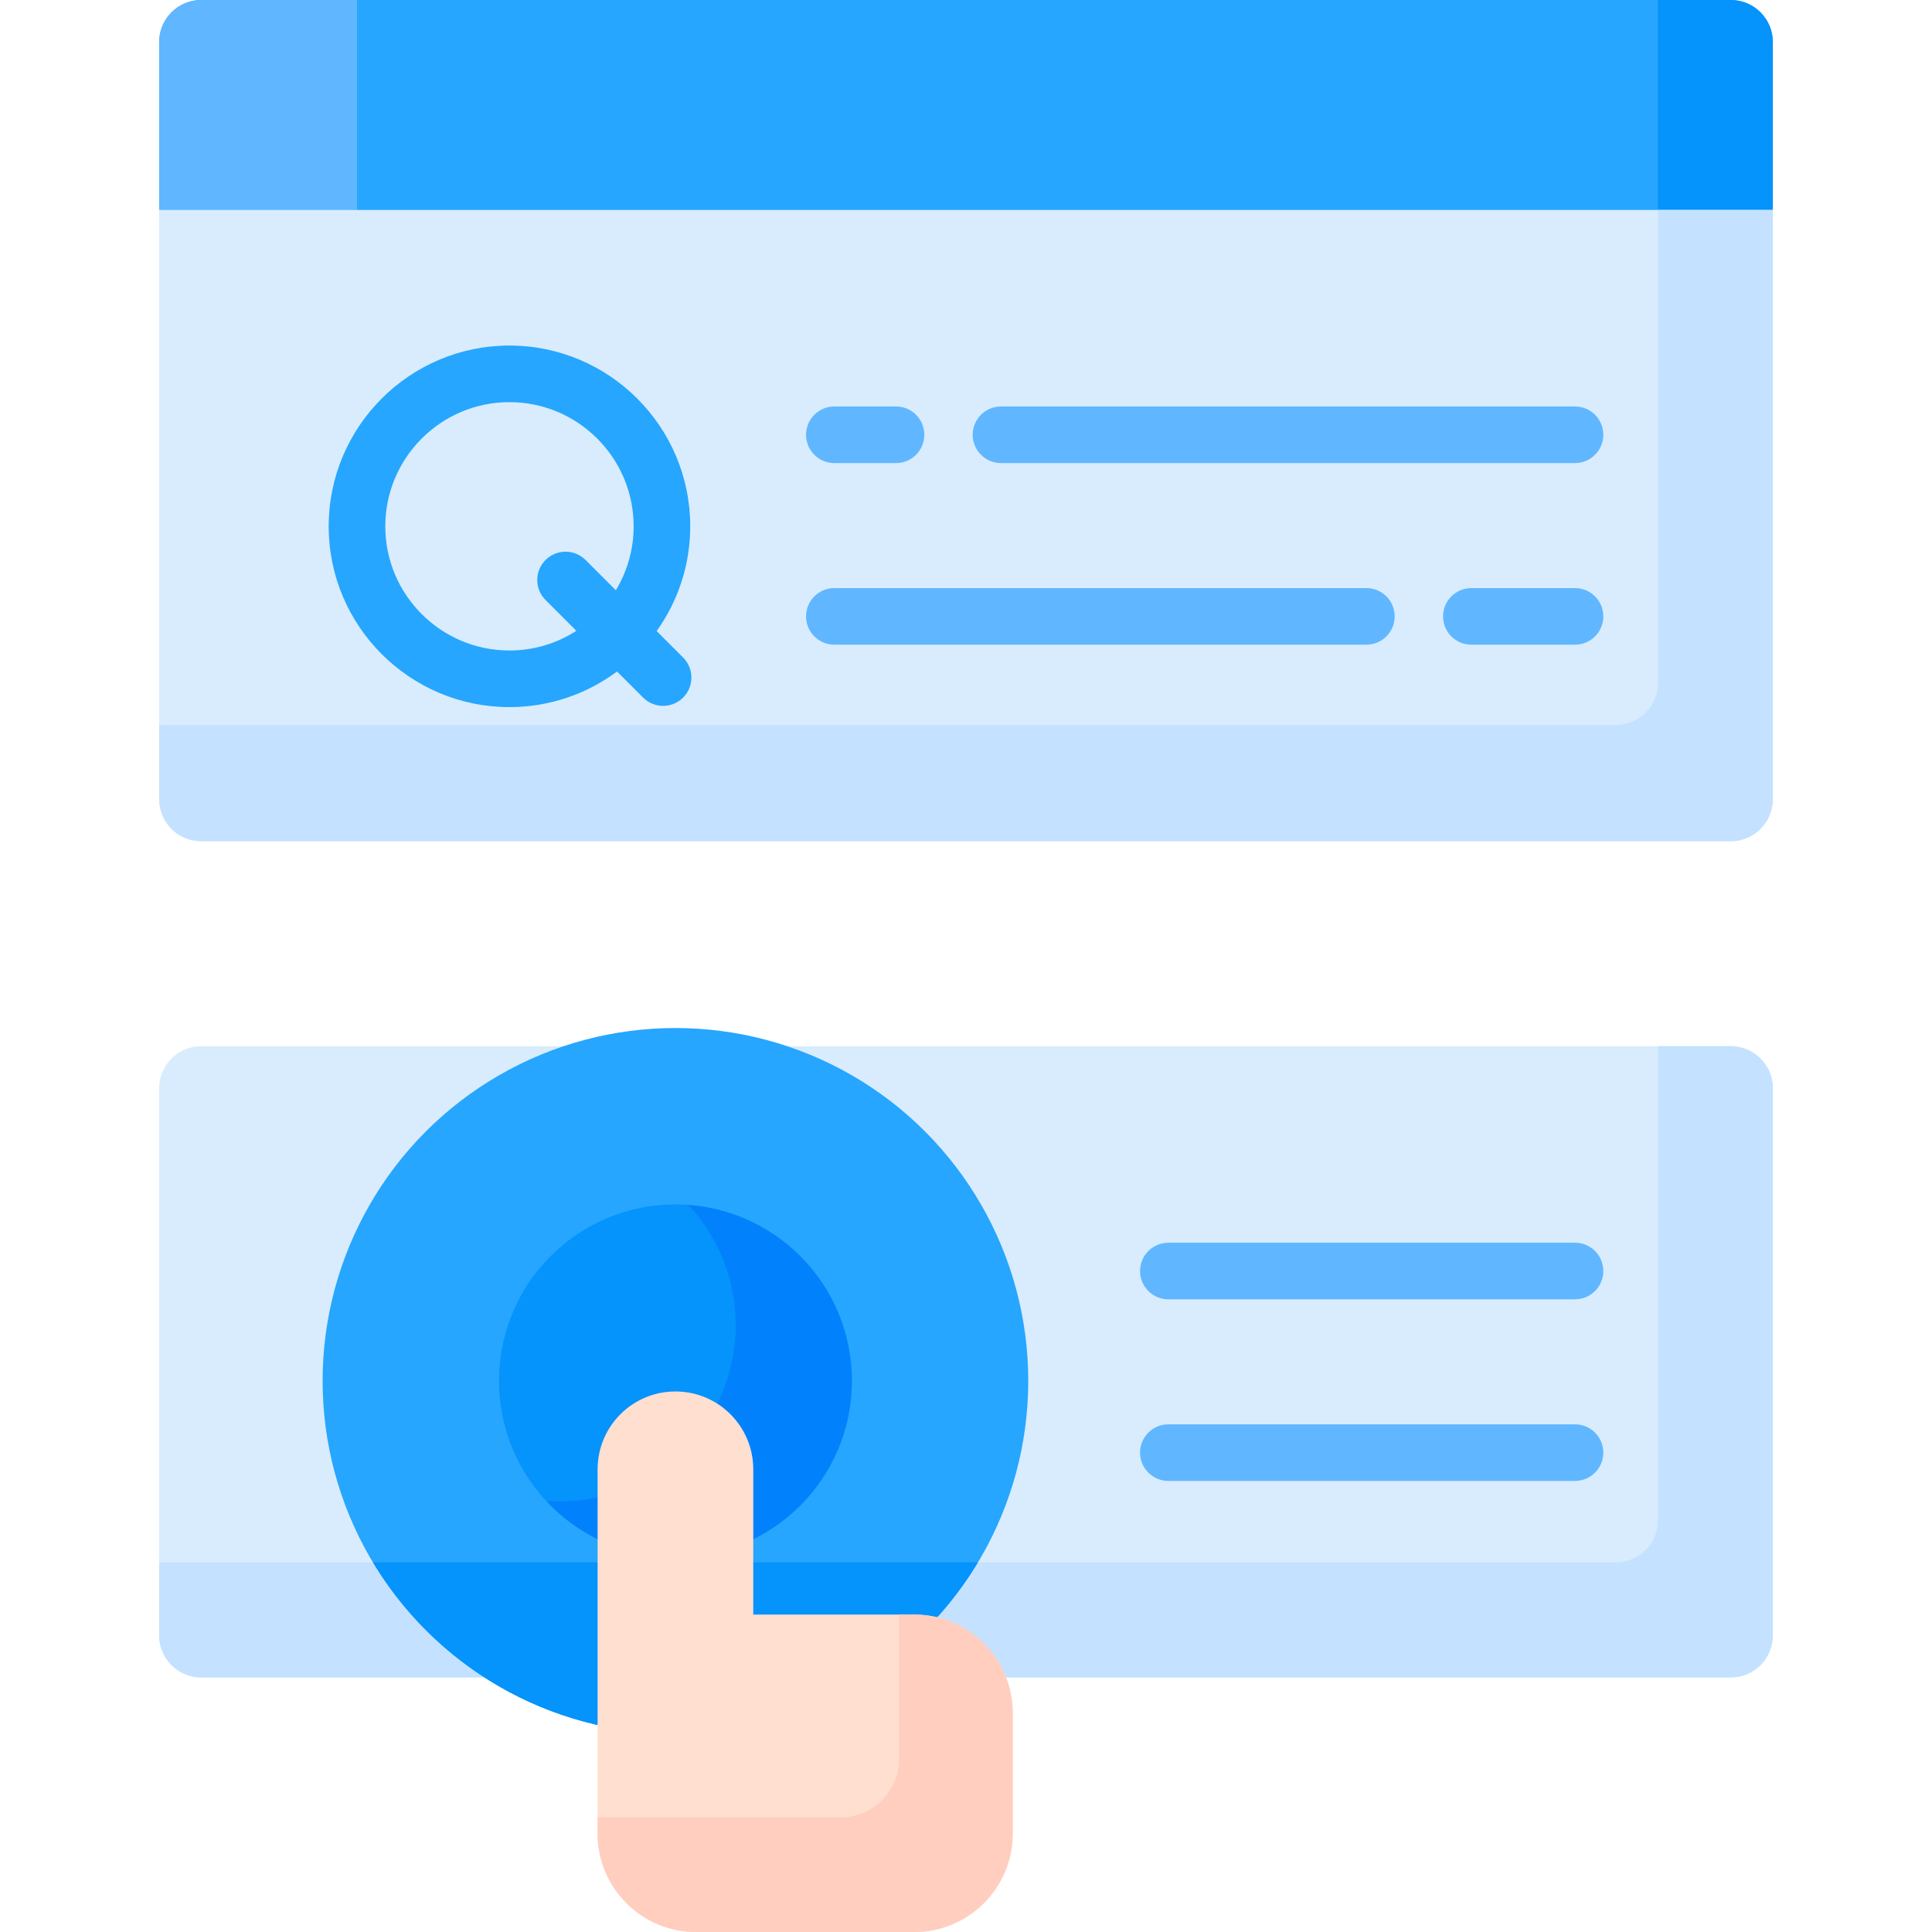
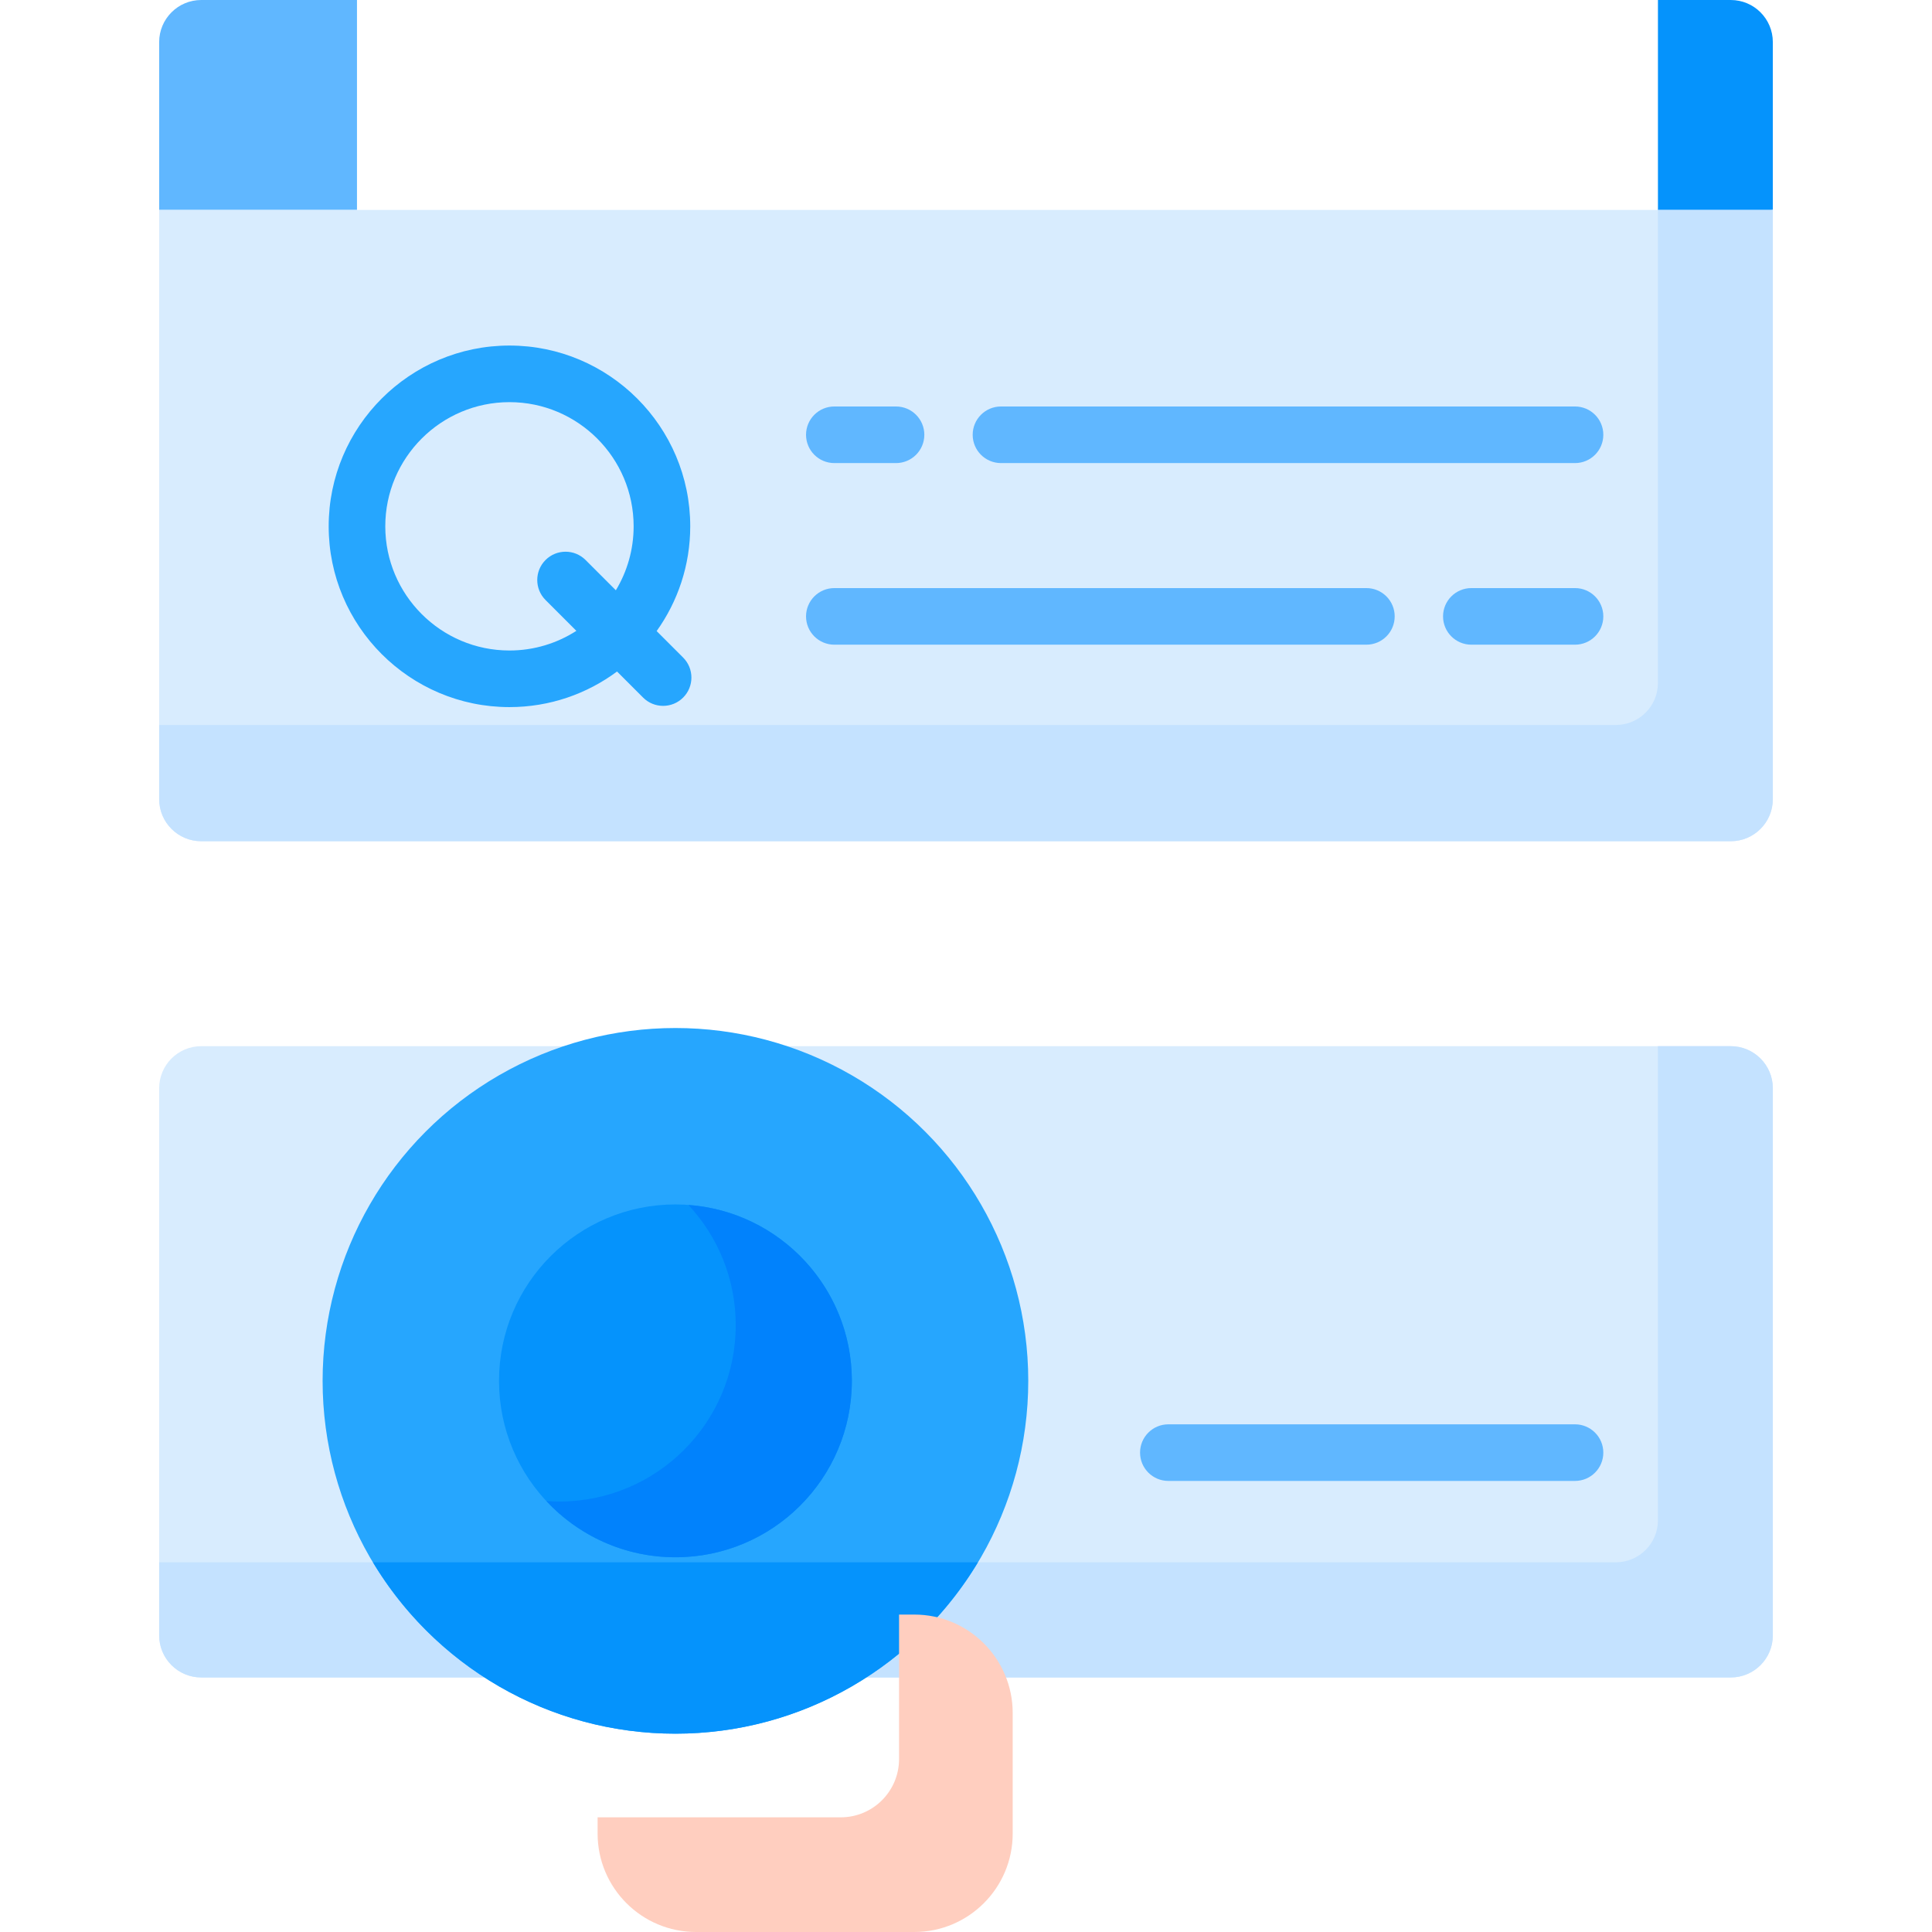
<svg xmlns="http://www.w3.org/2000/svg" id="Capa_1" enable-background="new 0 0 512 512" viewBox="0 0 512 512">
  <g>
    <g>
      <g>
-         <path d="m458.665 0h-405.33c-6.161 0-11.155 4.994-11.155 11.155v44.482l9.946 1.03h407.747l9.946-1.03v-44.482c.001-6.161-4.993-11.155-11.154-11.155z" fill="#26a6fe" />
-       </g>
+         </g>
      <g>
        <path d="m53.334 0c-6.16 0-11.154 4.994-11.154 11.155v44.482h52.424v-55.637z" fill="#60b7ff" />
      </g>
      <g>
        <path d="m458.665 0h-19.293v56.667h20.501l9.946-1.03v-44.482c.001-6.161-4.993-11.155-11.154-11.155z" fill="#0593fc" />
      </g>
      <g>
        <g>
          <path d="m458.666 222.933h-405.332c-6.161 0-11.155-4.994-11.155-11.155v-156.141h427.641v156.142c0 6.16-4.994 11.154-11.154 11.154z" fill="#d8ecfe" />
        </g>
        <g>
          <path d="m439.372 55.637v125.337c0 6.161-4.994 11.155-11.155 11.155h-386.037v19.65c0 6.161 4.994 11.155 11.155 11.155h405.331c6.161 0 11.155-4.994 11.155-11.155v-156.142z" fill="#c4e2ff" />
        </g>
        <g>
          <path d="m458.666 444.546h-405.332c-6.161 0-11.155-4.994-11.155-11.155v-144.986c0-6.161 4.994-11.155 11.155-11.155h405.331c6.161 0 11.155 4.994 11.155 11.155v144.987c0 6.16-4.994 11.154-11.154 11.154z" fill="#d8ecfe" />
        </g>
        <g>
          <path d="m458.665 277.25h-19.293v125.62c0 6.16-4.994 11.155-11.155 11.155h-386.037v19.367c0 6.161 4.994 11.155 11.155 11.155h405.331c6.161 0 11.155-4.994 11.155-11.155v-144.987c-.001-6.161-4.995-11.155-11.156-11.155z" fill="#c4e2ff" />
        </g>
        <g>
          <circle cx="178.997" cy="365.939" fill="#26a6fe" r="93.503" />
        </g>
        <g>
          <path d="m98.835 414.025c16.371 27.19 46.177 45.418 80.162 45.418s63.791-18.228 80.162-45.418z" fill="#0593fc" />
        </g>
        <g>
          <circle cx="178.997" cy="365.939" fill="#0593fc" r="46.752" />
        </g>
        <g>
          <path d="m182.442 319.328c7.772 8.348 12.534 19.537 12.534 31.843 0 25.82-20.931 46.752-46.752 46.752-1.16 0-2.306-.057-3.445-.14 8.535 9.168 20.703 14.909 34.218 14.909 25.82 0 46.752-20.931 46.752-46.752 0-24.661-19.097-44.847-43.307-46.612z" fill="#0182fc" />
        </g>
        <g>
-           <path d="m242.284 427.879h-42.661v-38.501c0-11.391-9.234-20.626-20.626-20.626-11.391 0-20.626 9.234-20.626 20.626v96.531c0 14.41 11.681 26.091 26.091 26.091h57.822c14.41 0 26.091-11.681 26.091-26.091v-31.939c0-14.41-11.681-26.091-26.091-26.091z" fill="#ffdfcf" />
-         </g>
+           </g>
        <g>
          <g>
            <path d="m242.284 427.879h-4.023v38.278c0 8.534-6.918 15.453-15.453 15.453h-64.437v4.299c0 14.41 11.681 26.091 26.091 26.091h57.822c14.41 0 26.091-11.681 26.091-26.091v-31.939c.001-14.409-11.681-26.091-26.091-26.091z" fill="#ffcebf" />
          </g>
        </g>
      </g>
    </g>
    <g>
      <g>
        <g>
-           <path d="m417.396 344.334h-107.77c-4.143 0-7.5-3.358-7.5-7.5s3.357-7.5 7.5-7.5h107.77c4.143 0 7.5 3.358 7.5 7.5s-3.357 7.5-7.5 7.5z" fill="#60b7ff" />
-         </g>
+           </g>
        <g>
          <path d="m417.396 392.461h-107.77c-4.143 0-7.5-3.358-7.5-7.5s3.357-7.5 7.5-7.5h107.77c4.143 0 7.5 3.358 7.5 7.5s-3.357 7.5-7.5 7.5z" fill="#60b7ff" />
        </g>
      </g>
      <g>
        <g>
          <g>
            <path d="m237.457 122.722h-16.349c-4.143 0-7.5-3.358-7.5-7.5s3.357-7.5 7.5-7.5h16.349c4.143 0 7.5 3.358 7.5 7.5s-3.357 7.5-7.5 7.5z" fill="#60b7ff" />
          </g>
          <g>
            <path d="m417.396 122.722h-152.125c-4.143 0-7.5-3.358-7.5-7.5s3.357-7.5 7.5-7.5h152.125c4.143 0 7.5 3.358 7.5 7.5s-3.357 7.5-7.5 7.5z" fill="#60b7ff" />
          </g>
          <g>
            <path d="m362.108 170.849h-141c-4.143 0-7.5-3.358-7.5-7.5s3.357-7.5 7.5-7.5h141c4.143 0 7.5 3.358 7.5 7.5s-3.357 7.5-7.5 7.5z" fill="#60b7ff" />
          </g>
          <g>
            <path d="m417.396 170.849h-27.473c-4.143 0-7.5-3.358-7.5-7.5s3.357-7.5 7.5-7.5h27.473c4.143 0 7.5 3.358 7.5 7.5s-3.357 7.5-7.5 7.5z" fill="#60b7ff" />
          </g>
        </g>
        <path d="m181.035 174.259-7.016-7.016c5.595-7.839 8.901-17.419 8.901-27.762 0-26.417-21.491-47.908-47.908-47.908s-47.908 21.492-47.908 47.908 21.491 47.908 47.908 47.908c10.671 0 20.536-3.51 28.508-9.432l6.908 6.908c1.465 1.465 3.384 2.197 5.304 2.197 1.919 0 3.839-.732 5.304-2.197 2.928-2.928 2.928-7.677-.001-10.606zm-46.023-1.87c-18.146 0-32.908-14.763-32.908-32.908s14.763-32.908 32.908-32.908 32.908 14.763 32.908 32.908c0 6.196-1.723 11.996-4.713 16.95l-8.026-8.026c-2.929-2.929-7.677-2.929-10.607 0-2.929 2.929-2.929 7.678 0 10.606l8.169 8.17c-5.121 3.29-11.205 5.208-17.731 5.208z" fill="#26a6fe" />
      </g>
    </g>
  </g>
  <g />
  <g />
  <g />
  <g />
  <g />
  <g />
  <g />
  <g />
  <g />
  <g />
  <g />
  <g />
  <g />
  <g />
  <g />
</svg>